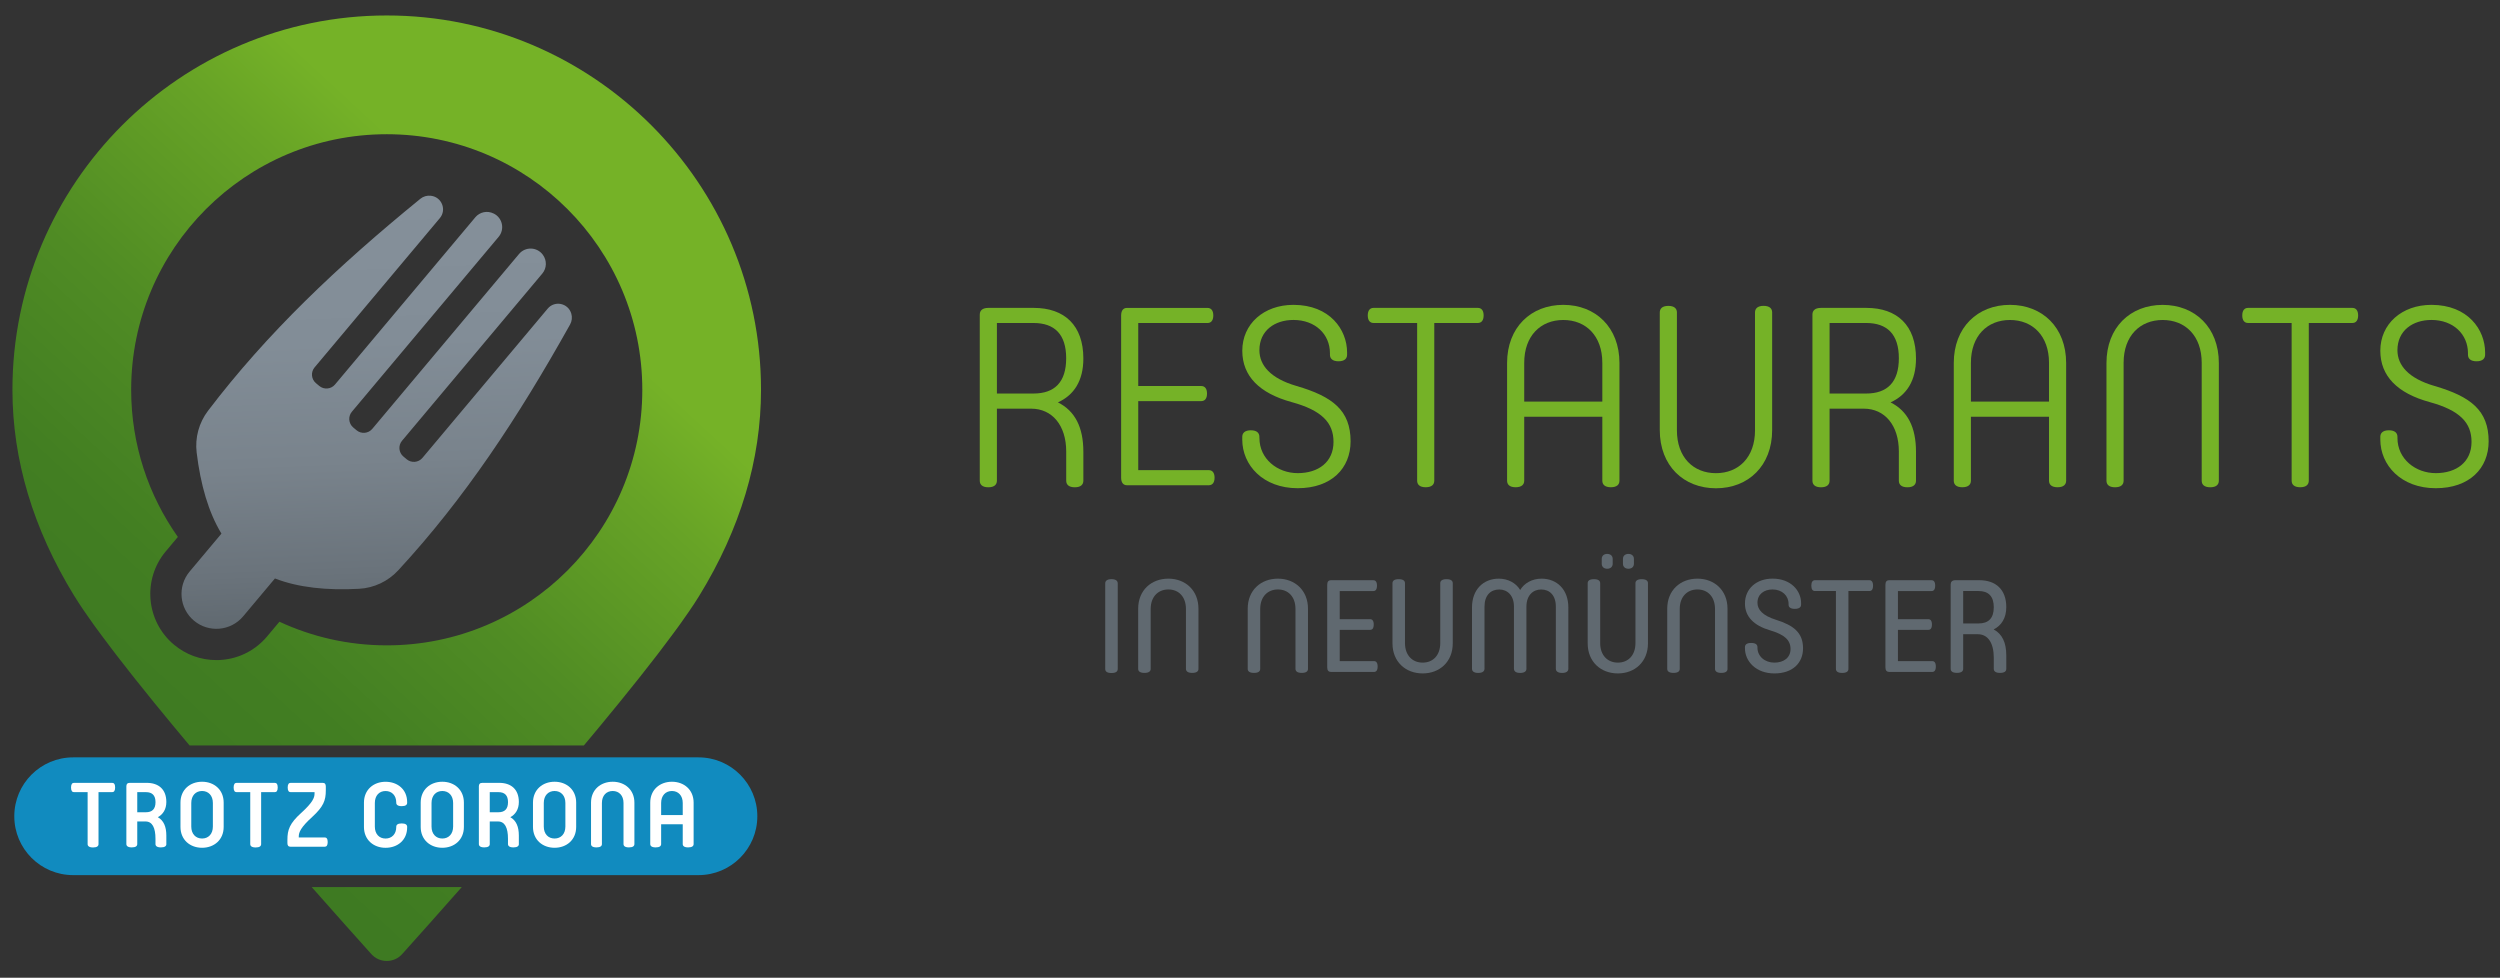
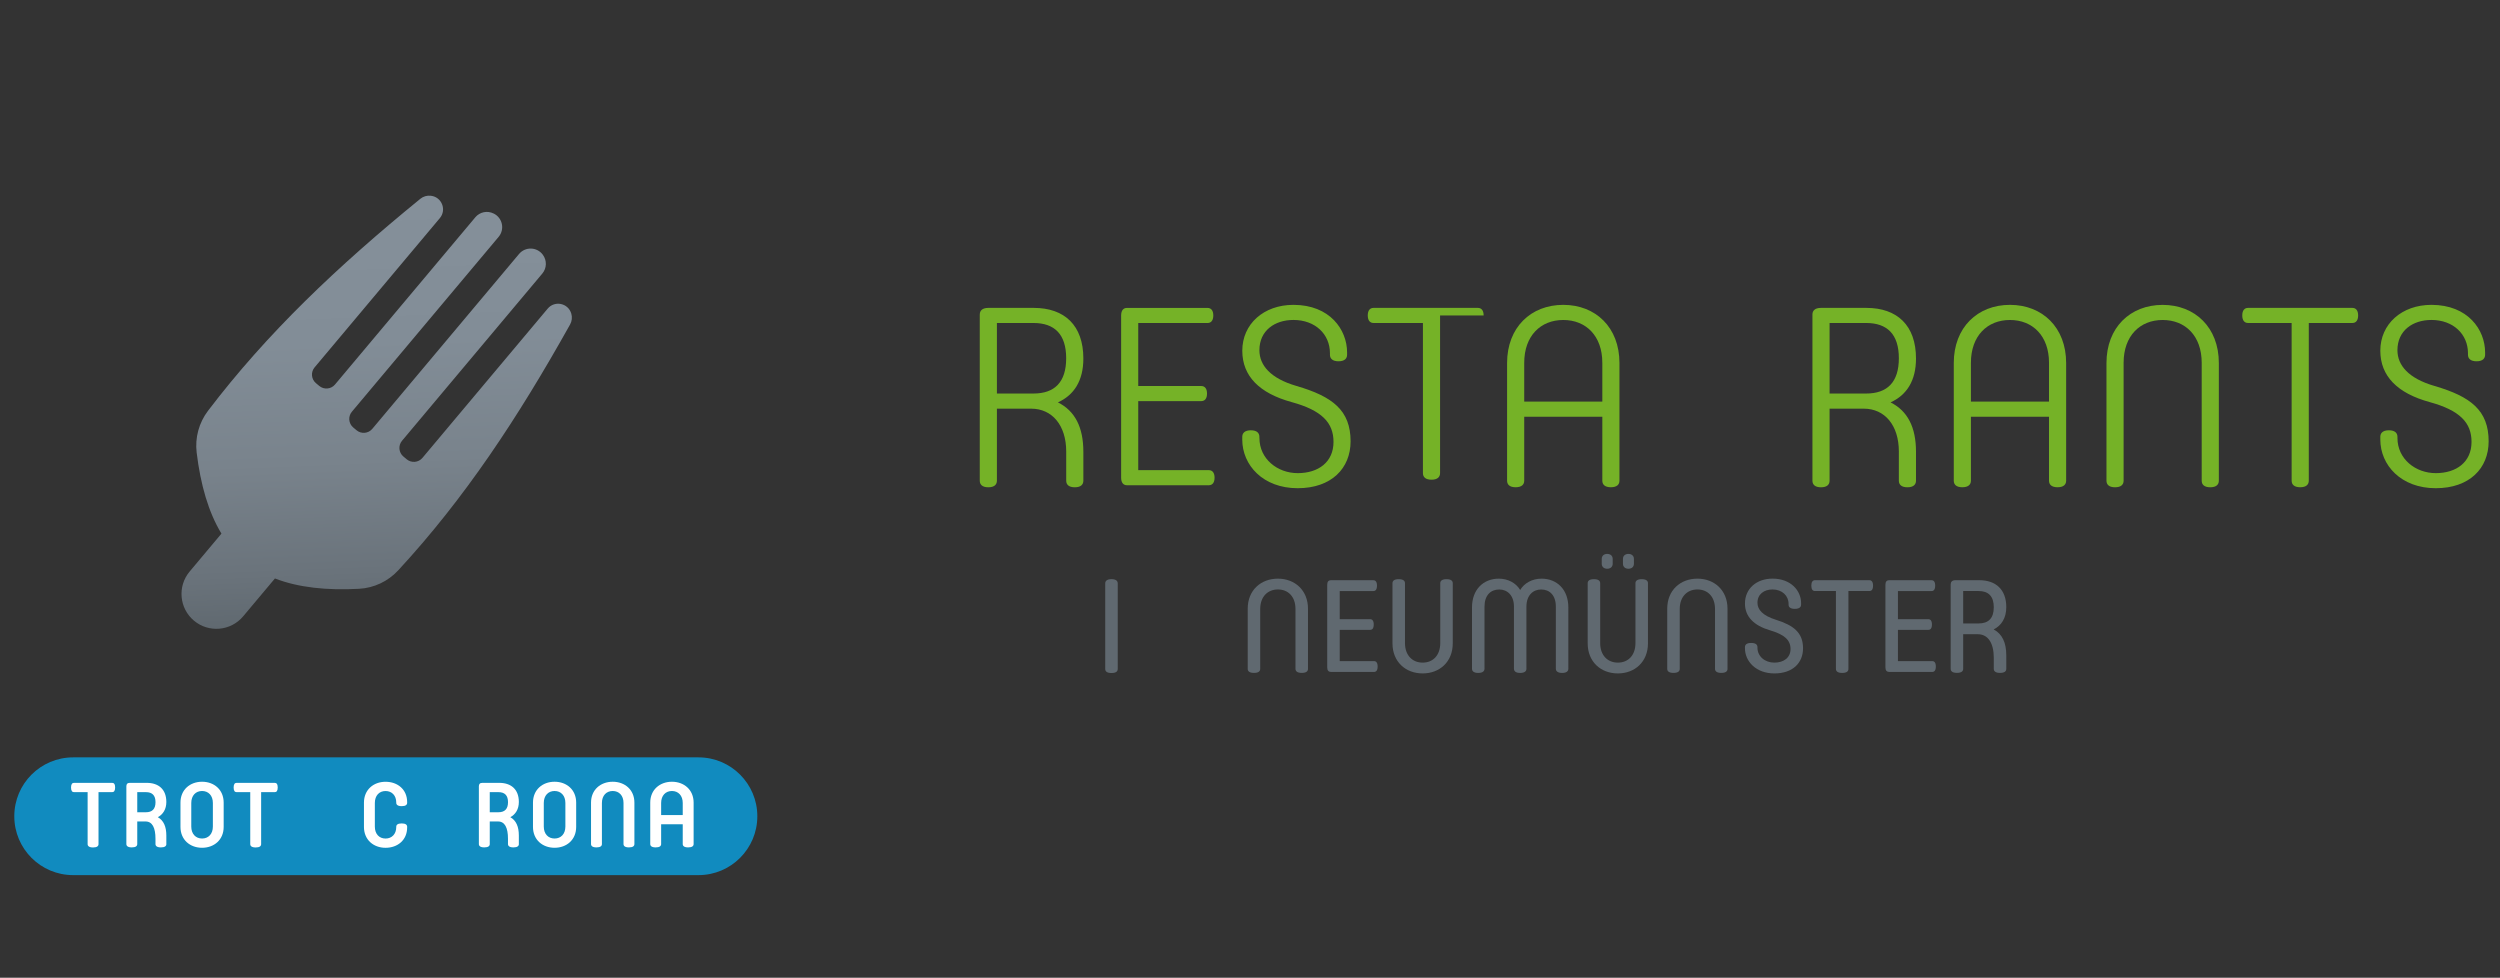
<svg xmlns="http://www.w3.org/2000/svg" xmlns:xlink="http://www.w3.org/1999/xlink" version="1.1" x="0px" y="0px" width="808px" height="316px" viewBox="0 0 808 316" style="enable-background:new 0 0 808 316;" xml:space="preserve">
  <rect x="0" y="0" width="808" height="316" fill="#333333" stroke="none" />
  <style type="text/css">
	.st0{clip-path:url(#SVGID_2_);}
	.st1{fill:url(#SVGID_3_);}
	.st2{fill-rule:evenodd;clip-rule:evenodd;fill:url(#SVGID_4_);}
	.st3{fill:#75B227;}
	.st4{fill:#606970;}
	.st5{fill:#118BBF;}
	.st6{fill:#FFFFFF;}
	.st7{fill:none;}
	.st8{clip-path:url(#SVGID_6_);}
	.st9{fill:url(#SVGID_7_);}
	.st10{fill-rule:evenodd;clip-rule:evenodd;fill:url(#SVGID_8_);}
</style>
  <defs>
</defs>
  <g>
    <defs>
      <path id="SVGID_1_" d="M149.27,286.69c-8.07,9.15-14.9,16.79-19.29,21.67c-1.29,1.43-3.06,2.22-4.98,2.22    c-1.92,0-3.7-0.79-4.98-2.22c-4.39-4.89-11.22-12.52-19.29-21.67H149.27z M125,5C58.29,5,4.02,59.27,4.02,125.98    c0,22.61,6.71,45,19.95,66.56c6.72,10.94,21.26,29.25,37.29,48.39h127.47c16.02-19.14,30.57-37.46,37.29-48.39    c13.24-21.55,19.95-43.95,19.95-66.56C245.98,59.27,191.7,5,125,5z" />
    </defs>
    <clipPath id="SVGID_2_">
      <use xlink:href="#SVGID_1_" style="overflow:visible;" />
    </clipPath>
    <g class="st0">
      <g>
        <linearGradient id="SVGID_3_" gradientUnits="userSpaceOnUse" x1="-1405.1" y1="-376.921" x2="-1410.604" y2="-513.95" gradientTransform="matrix(1 0 0 1 1529 578)">
          <stop offset="0" style="stop-color:#606970" />
          <stop offset="0.123" style="stop-color:#6A737B" />
          <stop offset="0.383" style="stop-color:#79838C" />
          <stop offset="0.664" style="stop-color:#828D97" />
          <stop offset="1" style="stop-color:#85909A" />
        </linearGradient>
        <path class="st1" d="M184.64,101.36l-0.02-0.06c-1.02-3.35-5.35-4.24-7.6-1.56l-40.49,48.25c-1.28,1.53-3.56,1.73-5.09,0.45     l-1.06-0.89c-1.53-1.28-1.73-3.56-0.45-5.09l45.35-54.05c1.45-1.73,1.52-4.23,0.18-6.04l-0.04-0.06     c-1.88-2.53-5.63-2.64-7.66-0.23l-47.44,56.53c-1.28,1.53-3.56,1.73-5.09,0.45l-1.06-0.89c-1.53-1.28-1.73-3.56-0.45-5.09     l47.44-56.53c2.03-2.42,1.27-6.09-1.55-7.51L159.51,69c-2-1-4.43-0.5-5.87,1.21l-45.37,54.07c-1.28,1.53-3.56,1.73-5.09,0.45     l-1.06-0.89c-1.53-1.28-1.73-3.56-0.45-5.09l40.49-48.25c2.25-2.68,0.63-6.8-2.85-7.22l-0.07-0.01     c-1.21-0.15-2.43,0.21-3.38,0.98c-26.92,21.95-49.53,43.41-68.63,68.52c-2.93,3.85-4.25,8.71-3.67,13.51     c1.25,10.31,3.78,19.23,8.01,26.19L61.3,184.71c-4,4.77-3.38,11.89,1.39,15.89c4.77,4,11.89,3.38,15.89-1.39l10.28-12.25     c7.59,2.95,16.81,3.9,27.18,3.34c4.83-0.26,9.38-2.41,12.66-5.96c21.41-23.17,38.61-49.16,55.56-79.48     C184.85,103.79,184.99,102.52,184.64,101.36z" />
      </g>
    </g>
    <g class="st0">
      <g>
        <linearGradient id="SVGID_4_" gradientUnits="userSpaceOnUse" x1="30.773" y1="232.803" x2="169.084" y2="82.982">
          <stop offset="0" style="stop-color:#3D7922" />
          <stop offset="0.247" style="stop-color:#427E22" />
          <stop offset="0.536" style="stop-color:#508C24" />
          <stop offset="0.845" style="stop-color:#67A326" />
          <stop offset="1" style="stop-color:#75B227" />
        </linearGradient>
-         <path class="st2" d="M125,5C58.29,5,4.02,59.27,4.02,125.98c0,22.61,6.71,45,19.95,66.56c16.17,26.31,77.59,95.31,96.04,115.83     c1.29,1.43,3.06,2.22,4.98,2.22c1.92,0,3.7-0.79,4.98-2.22c18.44-20.52,79.87-89.52,96.04-115.83     c13.24-21.55,19.95-43.95,19.95-66.56C245.98,59.27,191.7,5,125,5z M125,208.58c-12.4,0-24.14-2.75-34.69-7.64l-3.99,4.76     c-3.67,4.37-8.82,7.06-14.51,7.56c-0.64,0.06-1.27,0.08-1.9,0.08c-5.01,0-9.82-1.74-13.71-5c-9.03-7.58-10.21-21.09-2.64-30.12     l3.92-4.68c-9.49-13.45-15.09-29.85-15.09-47.56c0-45.62,36.98-82.6,82.6-82.6c45.62,0,82.6,36.98,82.6,82.6     C207.6,171.6,170.62,208.58,125,208.58z" />
      </g>
    </g>
  </g>
  <g>
    <path class="st3" d="M316.67,101.63c0-1.22,0.81-2.12,2.77-2.12h14.66c9.93,0,16.04,5.62,16.04,16.37c0,7.17-3.01,11.81-8.22,14.17   c5.54,2.77,8.22,8.06,8.22,15.96v9.36c0,1.22-0.81,2.12-2.77,2.12s-2.77-0.89-2.77-2.12v-9.45c0-8.47-4.56-13.84-11.32-13.84H322.2   v23.29c0,1.22-0.81,2.12-2.77,2.12s-2.77-0.89-2.77-2.12V101.63z M334.01,104.39H322.2v22.8h11.81c6.84,0,10.58-3.66,10.58-11.4   C344.59,108.06,340.85,104.39,334.01,104.39z" />
    <path class="st3" d="M364.22,156.83c-1.14,0-1.87-0.81-1.87-2.44v-52.43c0-1.63,0.73-2.44,1.87-2.44h26.05   c1.14,0,1.87,0.81,1.87,2.44c0,1.63-0.73,2.44-1.87,2.44h-22.39v20.36h20.36c1.14,0,1.87,0.81,1.87,2.44s-0.73,2.44-1.87,2.44   h-20.36v22.31h22.8c1.14,0,1.87,0.81,1.87,2.44c0,1.63-0.73,2.44-1.87,2.44H364.22z" />
    <path class="st3" d="M407.05,141.6c0,6.68,5.78,11.32,12.38,11.32c6.68,0,11.56-3.58,11.56-10.1c0-6.19-3.75-10.18-13.52-12.86   c-10.42-2.85-15.96-8.39-15.96-16.61c0-8.63,6.92-14.82,16.53-14.82c11.81,0,17.34,8.06,17.34,15.39v0.73   c0,1.22-0.81,2.12-2.77,2.12c-1.95,0-2.77-0.9-2.77-2.12v-0.49c0-6.11-4.72-10.75-11.81-10.75c-6.02,0-10.99,3.42-10.99,9.77   c0,4.89,3.58,9.12,11.97,11.56c11.72,3.42,17.5,7.9,17.5,17.91c0,8.71-6.19,15.14-17.1,15.14c-11.24,0-17.91-7.49-17.91-15.71   v-0.89c0-1.22,0.81-2.12,2.77-2.12s2.77,0.9,2.77,2.12V141.6z" />
-     <path class="st3" d="M458.02,104.39h-14.09c-1.14,0-1.87-0.81-1.87-2.44c0-1.63,0.73-2.44,1.87-2.44h33.71   c1.14,0,1.87,0.81,1.87,2.44c0,1.63-0.73,2.44-1.87,2.44h-14.08v50.97c0,1.22-0.81,2.12-2.77,2.12s-2.77-0.89-2.77-2.12V104.39z" />
+     <path class="st3" d="M458.02,104.39h-14.09c-1.14,0-1.87-0.81-1.87-2.44c0-1.63,0.73-2.44,1.87-2.44h33.71   c1.14,0,1.87,0.81,1.87,2.44h-14.08v50.97c0,1.22-0.81,2.12-2.77,2.12s-2.77-0.89-2.77-2.12V104.39z" />
    <path class="st3" d="M487.09,155.36v-38.02c0-11.56,7.73-18.81,18.16-18.81s18.16,7.25,18.16,18.81v38.02   c0,1.22-0.81,2.12-2.77,2.12s-2.77-0.89-2.77-2.12v-20.68h-25.24v20.68c0,1.22-0.81,2.12-2.77,2.12S487.09,156.59,487.09,155.36z    M517.87,117.26c0-8.71-5.29-13.84-12.62-13.84c-7.33,0-12.62,5.13-12.62,13.84v12.54h25.24V117.26z" />
-     <path class="st3" d="M567.22,100.97c0-1.22,0.81-2.12,2.77-2.12s2.77,0.9,2.77,2.12V139c0,11.56-7.73,18.81-18.16,18.81   s-18.16-7.25-18.16-18.81v-38.02c0-1.22,0.81-2.12,2.77-2.12s2.77,0.9,2.77,2.12v38.11c0,8.71,5.29,13.84,12.62,13.84   c7.33,0,12.62-5.13,12.62-13.84V100.97z" />
    <path class="st3" d="M585.78,101.63c0-1.22,0.81-2.12,2.77-2.12h14.66c9.93,0,16.04,5.62,16.04,16.37c0,7.17-3.01,11.81-8.22,14.17   c5.54,2.77,8.22,8.06,8.22,15.96v9.36c0,1.22-0.81,2.12-2.77,2.12s-2.77-0.89-2.77-2.12v-9.45c0-8.47-4.56-13.84-11.32-13.84   h-11.07v23.29c0,1.22-0.81,2.12-2.77,2.12s-2.77-0.89-2.77-2.12V101.63z M603.13,104.39h-11.81v22.8h11.81   c6.84,0,10.58-3.66,10.58-11.4C613.71,108.06,609.97,104.39,603.13,104.39z" />
    <path class="st3" d="M631.46,155.36v-38.02c0-11.56,7.73-18.81,18.16-18.81s18.16,7.25,18.16,18.81v38.02   c0,1.22-0.81,2.12-2.77,2.12s-2.77-0.89-2.77-2.12v-20.68H637v20.68c0,1.22-0.81,2.12-2.77,2.12S631.46,156.59,631.46,155.36z    M662.24,117.26c0-8.71-5.29-13.84-12.62-13.84c-7.33,0-12.62,5.13-12.62,13.84v12.54h25.24V117.26z" />
    <path class="st3" d="M711.59,117.26c0-8.71-5.29-13.84-12.62-13.84c-7.33,0-12.62,5.13-12.62,13.84v38.11   c0,1.22-0.81,2.12-2.77,2.12s-2.77-0.89-2.77-2.12v-38.02c0-11.56,7.73-18.81,18.16-18.81s18.16,7.25,18.16,18.81v38.02   c0,1.22-0.81,2.12-2.77,2.12s-2.77-0.89-2.77-2.12V117.26z" />
    <path class="st3" d="M740.66,104.39h-14.09c-1.14,0-1.87-0.81-1.87-2.44c0-1.63,0.73-2.44,1.87-2.44h33.71   c1.14,0,1.87,0.81,1.87,2.44c0,1.63-0.73,2.44-1.87,2.44H746.2v50.97c0,1.22-0.81,2.12-2.77,2.12s-2.77-0.89-2.77-2.12V104.39z" />
    <path class="st3" d="M774.86,141.6c0,6.68,5.78,11.32,12.38,11.32c6.68,0,11.56-3.58,11.56-10.1c0-6.19-3.75-10.18-13.52-12.86   c-10.42-2.85-15.96-8.39-15.96-16.61c0-8.63,6.92-14.82,16.53-14.82c11.81,0,17.34,8.06,17.34,15.39v0.73   c0,1.22-0.81,2.12-2.77,2.12c-1.96,0-2.77-0.9-2.77-2.12v-0.49c0-6.11-4.72-10.75-11.81-10.75c-6.02,0-10.99,3.42-10.99,9.77   c0,4.89,3.58,9.12,11.97,11.56c11.72,3.42,17.51,7.9,17.51,17.91c0,8.71-6.19,15.14-17.1,15.14c-11.24,0-17.91-7.49-17.91-15.71   v-0.89c0-1.22,0.81-2.12,2.77-2.12s2.77,0.9,2.77,2.12V141.6z" />
    <path class="st4" d="M357.21,216.22v-27.69c0-0.76,0.59-1.35,2.02-1.35s2.02,0.59,2.02,1.35v27.69c0,0.8-0.59,1.3-2.02,1.3   S357.21,217.02,357.21,216.22z" />
-     <path class="st4" d="M383.3,196.82c0-3.96-2.36-6.31-5.68-6.31c-3.32,0-5.72,2.36-5.72,6.31v19.36c0,0.76-0.55,1.3-2.02,1.3   s-2.02-0.55-2.02-1.3v-19.44c0-5.98,4.25-9.72,9.76-9.72c5.47,0,9.72,3.75,9.72,9.72v19.44c0,0.76-0.55,1.3-2.02,1.3   c-1.43,0-2.02-0.55-2.02-1.3V196.82z" />
    <path class="st4" d="M418.7,196.82c0-3.96-2.36-6.31-5.68-6.31c-3.32,0-5.72,2.36-5.72,6.31v19.36c0,0.76-0.55,1.3-2.02,1.3   s-2.02-0.55-2.02-1.3v-19.44c0-5.98,4.25-9.72,9.76-9.72c5.47,0,9.72,3.75,9.72,9.72v19.44c0,0.76-0.55,1.3-2.02,1.3   c-1.43,0-2.02-0.55-2.02-1.3V196.82z" />
    <path class="st4" d="M430.14,217.15c-0.8,0-1.18-0.5-1.18-1.47V189c0-0.97,0.38-1.47,1.18-1.47h13.72c0.71,0,1.18,0.5,1.18,1.73   c0,1.26-0.46,1.77-1.18,1.77H433v9.09h9.81c0.72,0,1.18,0.5,1.18,1.73s-0.46,1.72-1.18,1.72H433v10.1h11.07   c0.72,0,1.18,0.5,1.18,1.77c0,1.22-0.46,1.73-1.18,1.73H430.14z" />
    <path class="st4" d="M465.49,188.49c0-0.76,0.59-1.3,2.02-1.3c1.47,0,2.02,0.55,2.02,1.3v19.44c0,5.98-4.25,9.72-9.72,9.72   c-5.51,0-9.76-3.75-9.76-9.72v-19.44c0-0.76,0.55-1.3,2.02-1.3s2.02,0.55,2.02,1.3v19.36c0,3.96,2.4,6.31,5.72,6.31   c3.33,0,5.68-2.36,5.68-6.31V188.49z" />
    <path class="st4" d="M489.31,216.14v-20.07c0-3.62-2.1-5.55-4.76-5.55c-2.74,0-4.76,1.85-4.76,5.55v20.07   c0,0.76-0.59,1.35-2.02,1.35c-1.47,0-2.02-0.59-2.02-1.35v-19.82c0-5.76,3.66-9.3,8.67-9.3c2.95,0,5.55,1.39,6.9,3.66   c1.35-2.27,3.96-3.66,6.9-3.66c5.01,0,8.67,3.54,8.67,9.3v19.82c0,0.76-0.55,1.35-2.02,1.35c-1.43,0-2.02-0.59-2.02-1.35v-20.07   c0-3.7-2.02-5.55-4.76-5.55c-2.65,0-4.75,1.94-4.75,5.55v20.07c0,0.76-0.55,1.35-2.02,1.35S489.31,216.9,489.31,216.14z" />
    <path class="st4" d="M528.58,188.49c0-0.76,0.59-1.3,2.02-1.3c1.47,0,2.02,0.55,2.02,1.3v19.44c0,5.98-4.25,9.72-9.72,9.72   c-5.51,0-9.76-3.75-9.76-9.72v-19.44c0-0.76,0.55-1.3,2.02-1.3s2.02,0.55,2.02,1.3v19.36c0,3.96,2.4,6.31,5.72,6.31   c3.33,0,5.68-2.36,5.68-6.31V188.49z M517.68,182.22v-1.6c0-0.93,0.67-1.6,1.77-1.6c1.09,0,1.77,0.67,1.77,1.6v1.6   c0,0.93-0.67,1.6-1.77,1.6C518.35,183.82,517.68,183.15,517.68,182.22z M524.54,182.22v-1.6c0-0.93,0.67-1.6,1.77-1.6   c1.09,0,1.77,0.67,1.77,1.6v1.6c0,0.93-0.67,1.6-1.77,1.6C525.21,183.82,524.54,183.15,524.54,182.22z" />
    <path class="st4" d="M554.29,196.82c0-3.96-2.36-6.31-5.68-6.31c-3.32,0-5.72,2.36-5.72,6.31v19.36c0,0.76-0.55,1.3-2.02,1.3   s-2.02-0.55-2.02-1.3v-19.44c0-5.98,4.25-9.72,9.76-9.72c5.47,0,9.72,3.75,9.72,9.72v19.44c0,0.76-0.55,1.3-2.02,1.3   c-1.43,0-2.02-0.55-2.02-1.3V196.82z" />
    <path class="st4" d="M568.01,209.32c0,2.86,2.44,4.84,5.47,4.84c3.03,0,5.22-1.6,5.22-4.42c0-2.82-1.89-4.63-6.61-6.02   c-5.18-1.51-8.12-4.38-8.12-8.67c0-4.84,3.79-8.04,8.92-8.04c6.02,0,9.22,4,9.22,7.87v0.55c0,0.76-0.55,1.35-2.02,1.35   s-2.02-0.59-2.02-1.35v-0.25c0-2.61-2.06-4.67-5.18-4.67c-2.78,0-4.88,1.56-4.88,4.29c0,2.23,1.68,4.17,5.98,5.51   c5.72,1.81,8.75,4.17,8.75,9.22c0,4.76-3.37,8.12-9.26,8.12c-5.93,0-9.51-3.91-9.51-8.12v-0.38c0-0.8,0.55-1.35,2.02-1.35   c1.43,0,2.02,0.55,2.02,1.35V209.32z" />
    <path class="st4" d="M593.38,191.02h-6.78c-0.72,0-1.18-0.5-1.18-1.73s0.46-1.77,1.18-1.77h17.59c0.72,0,1.18,0.55,1.18,1.77   s-0.46,1.73-1.18,1.73h-6.78v25.17c0,0.76-0.55,1.3-2.02,1.3c-1.47,0-2.02-0.55-2.02-1.3V191.02z" />
    <path class="st4" d="M610.55,217.15c-0.8,0-1.18-0.5-1.18-1.47V189c0-0.97,0.38-1.47,1.18-1.47h13.72c0.71,0,1.18,0.5,1.18,1.73   c0,1.26-0.46,1.77-1.18,1.77h-10.86v9.09h9.81c0.72,0,1.18,0.5,1.18,1.73s-0.46,1.72-1.18,1.72h-9.81v10.1h11.07   c0.72,0,1.18,0.5,1.18,1.77c0,1.22-0.46,1.73-1.18,1.73H610.55z" />
    <path class="st4" d="M630.46,188.91c0-0.8,0.42-1.39,1.52-1.39h7.74c5.3,0,8.71,2.99,8.71,8.71c0,3.54-1.56,5.93-4.08,7.2   c2.78,1.47,4.08,4.29,4.08,8.37v4.38c0,0.76-0.55,1.3-2.02,1.3s-2.02-0.55-2.02-1.3v-3.58c0-4.76-1.85-7.62-5.18-7.62h-4.71v11.19   c0,0.76-0.55,1.3-2.02,1.3s-2.02-0.55-2.02-1.3V188.91z M639.47,191.02h-4.97v10.48h4.97c3.2,0,4.92-1.68,4.92-5.22   C644.39,192.7,642.67,191.02,639.47,191.02z" />
  </g>
  <g>
    <path class="st5" d="M4.62,263.81c0,10.51,8.52,19.03,19.03,19.03h202.09c10.51,0,19.03-8.52,19.03-19.03s-8.52-19.03-19.03-19.03   H23.65C13.14,244.78,4.62,253.3,4.62,263.81C4.62,263.81,4.62,253.3,4.62,263.81z" />
    <g>
      <path class="st6" d="M36.27,253.02c0.56,0,0.94,0.41,0.94,1.5c0,1.08-0.38,1.5-0.94,1.5h-4.43v16.8c0,0.62-0.47,1.08-1.76,1.08    c-1.29,0-1.76-0.47-1.76-1.08v-16.8H23.9c-0.56,0-0.94-0.41-0.94-1.5c0-1.08,0.38-1.5,0.94-1.5H36.27z" />
      <path class="st6" d="M53.77,272.8c0,0.62-0.47,1.08-1.76,1.08s-1.76-0.47-1.76-1.08v-1.7c0-3.55-1-5.6-3.22-5.6h-2.67v7.3    c0,0.62-0.47,1.08-1.76,1.08s-1.76-0.47-1.76-1.08v-18.67c0-0.67,0.29-1.11,1.11-1.11h5.48c3.81,0,6.33,2.08,6.33,6.18    c0,2.35-1.08,4.02-2.75,4.92c1.91,1.08,2.75,3.08,2.75,5.95V272.8z M44.36,256.01v6.51h2.79c2.02,0,3.11-1.03,3.11-3.25    c0-2.23-1.08-3.25-3.11-3.25H44.36z" />
      <path class="st6" d="M72.29,267.26c0,4.16-3.08,6.74-6.98,6.74s-6.98-2.58-6.98-6.74v-7.86c0-4.16,3.08-6.74,6.98-6.74    s6.98,2.58,6.98,6.74V267.26z M68.8,259.52c0-2.4-1.44-3.87-3.49-3.87s-3.49,1.47-3.49,3.87v7.62c0,2.4,1.44,3.87,3.49,3.87    s3.49-1.47,3.49-3.87V259.52z" />
      <path class="st6" d="M88.82,253.02c0.56,0,0.94,0.41,0.94,1.5c0,1.08-0.38,1.5-0.94,1.5H84.4v16.8c0,0.62-0.47,1.08-1.76,1.08    c-1.29,0-1.76-0.47-1.76-1.08v-16.8h-4.43c-0.56,0-0.94-0.41-0.94-1.5c0-1.08,0.38-1.5,0.94-1.5H88.82z" />
-       <path class="st6" d="M104.97,270.66c0.56,0,0.94,0.41,0.94,1.5c0,1.08-0.38,1.5-0.94,1.5H93.86c-0.67,0-0.97-0.41-0.97-1.17v-1.05    c0-3.28,0.73-5.31,4.43-8.68c3.72-3.37,4.34-4.92,4.34-6.27v-0.47h-7.74c-0.56,0-0.94-0.41-0.94-1.5c0-1.08,0.38-1.5,0.94-1.5    h10.41c0.67,0,0.97,0.41,0.97,1.17v1.26c0,3.28-0.76,5.25-4.4,8.59c-3.72,3.37-4.34,4.98-4.34,6.33v0.29H104.97z" />
    </g>
    <g>
      <path class="st6" d="M117.63,259.41c0-4.16,3.08-6.74,6.98-6.74s6.98,2.49,6.98,6.57v0.23c0,0.62-0.47,1.08-1.76,1.08    c-1.29,0-1.76-0.47-1.76-1.08v-0.09c0-2.29-1.44-3.72-3.46-3.72c-2.05,0-3.46,1.47-3.46,3.87v7.62c0,2.4,1.41,3.87,3.46,3.87    c2.02,0,3.46-1.44,3.46-3.72v-0.09c0-0.62,0.47-1.08,1.76-1.08c1.29,0,1.76,0.47,1.76,1.08v0.23c0,4.07-3.08,6.57-6.98,6.57    s-6.98-2.58-6.98-6.74V259.41z" />
-       <path class="st6" d="M149.93,267.26c0,4.16-3.08,6.74-6.98,6.74s-6.98-2.58-6.98-6.74v-7.86c0-4.16,3.08-6.74,6.98-6.74    s6.98,2.58,6.98,6.74V267.26z M146.45,259.52c0-2.4-1.44-3.87-3.49-3.87s-3.49,1.47-3.49,3.87v7.62c0,2.4,1.44,3.87,3.49,3.87    s3.49-1.47,3.49-3.87V259.52z" />
      <path class="st6" d="M167.7,272.8c0,0.62-0.47,1.08-1.76,1.08s-1.76-0.47-1.76-1.08v-1.7c0-3.55-1-5.6-3.22-5.6h-2.67v7.3    c0,0.62-0.47,1.08-1.76,1.08s-1.76-0.47-1.76-1.08v-18.67c0-0.67,0.29-1.11,1.11-1.11h5.48c3.81,0,6.33,2.08,6.33,6.18    c0,2.35-1.08,4.02-2.75,4.92c1.91,1.08,2.75,3.08,2.75,5.95V272.8z M158.29,256.01v6.51h2.79c2.02,0,3.11-1.03,3.11-3.25    c0-2.23-1.08-3.25-3.11-3.25H158.29z" />
      <path class="st6" d="M186.22,267.26c0,4.16-3.08,6.74-6.98,6.74s-6.98-2.58-6.98-6.74v-7.86c0-4.16,3.08-6.74,6.98-6.74    s6.98,2.58,6.98,6.74V267.26z M182.73,259.52c0-2.4-1.44-3.87-3.49-3.87s-3.49,1.47-3.49,3.87v7.62c0,2.4,1.44,3.87,3.49,3.87    s3.49-1.47,3.49-3.87V259.52z" />
      <path class="st6" d="M194.54,272.8c0,0.62-0.47,1.08-1.76,1.08s-1.76-0.47-1.76-1.08v-13.4c0-4.16,3.11-6.74,7.01-6.74    s7.01,2.58,7.01,6.74v13.4c0,0.62-0.47,1.08-1.76,1.08c-1.29,0-1.76-0.47-1.76-1.08v-13.28c0-2.4-1.44-3.87-3.49-3.87    s-3.49,1.47-3.49,3.87V272.8z" />
      <path class="st6" d="M213.68,266.41v6.39c0,0.62-0.47,1.08-1.76,1.08s-1.76-0.47-1.76-1.08v-13.4c0-4.16,3.11-6.74,7.01-6.74    s7.01,2.58,7.01,6.74v13.4c0,0.62-0.47,1.08-1.76,1.08c-1.29,0-1.76-0.47-1.76-1.08v-6.39H213.68z M220.66,263.42v-3.9    c0-2.4-1.44-3.87-3.49-3.87s-3.49,1.47-3.49,3.87v3.9H220.66z" />
    </g>
  </g>
  <rect class="st7" width="808" height="316" />
</svg>